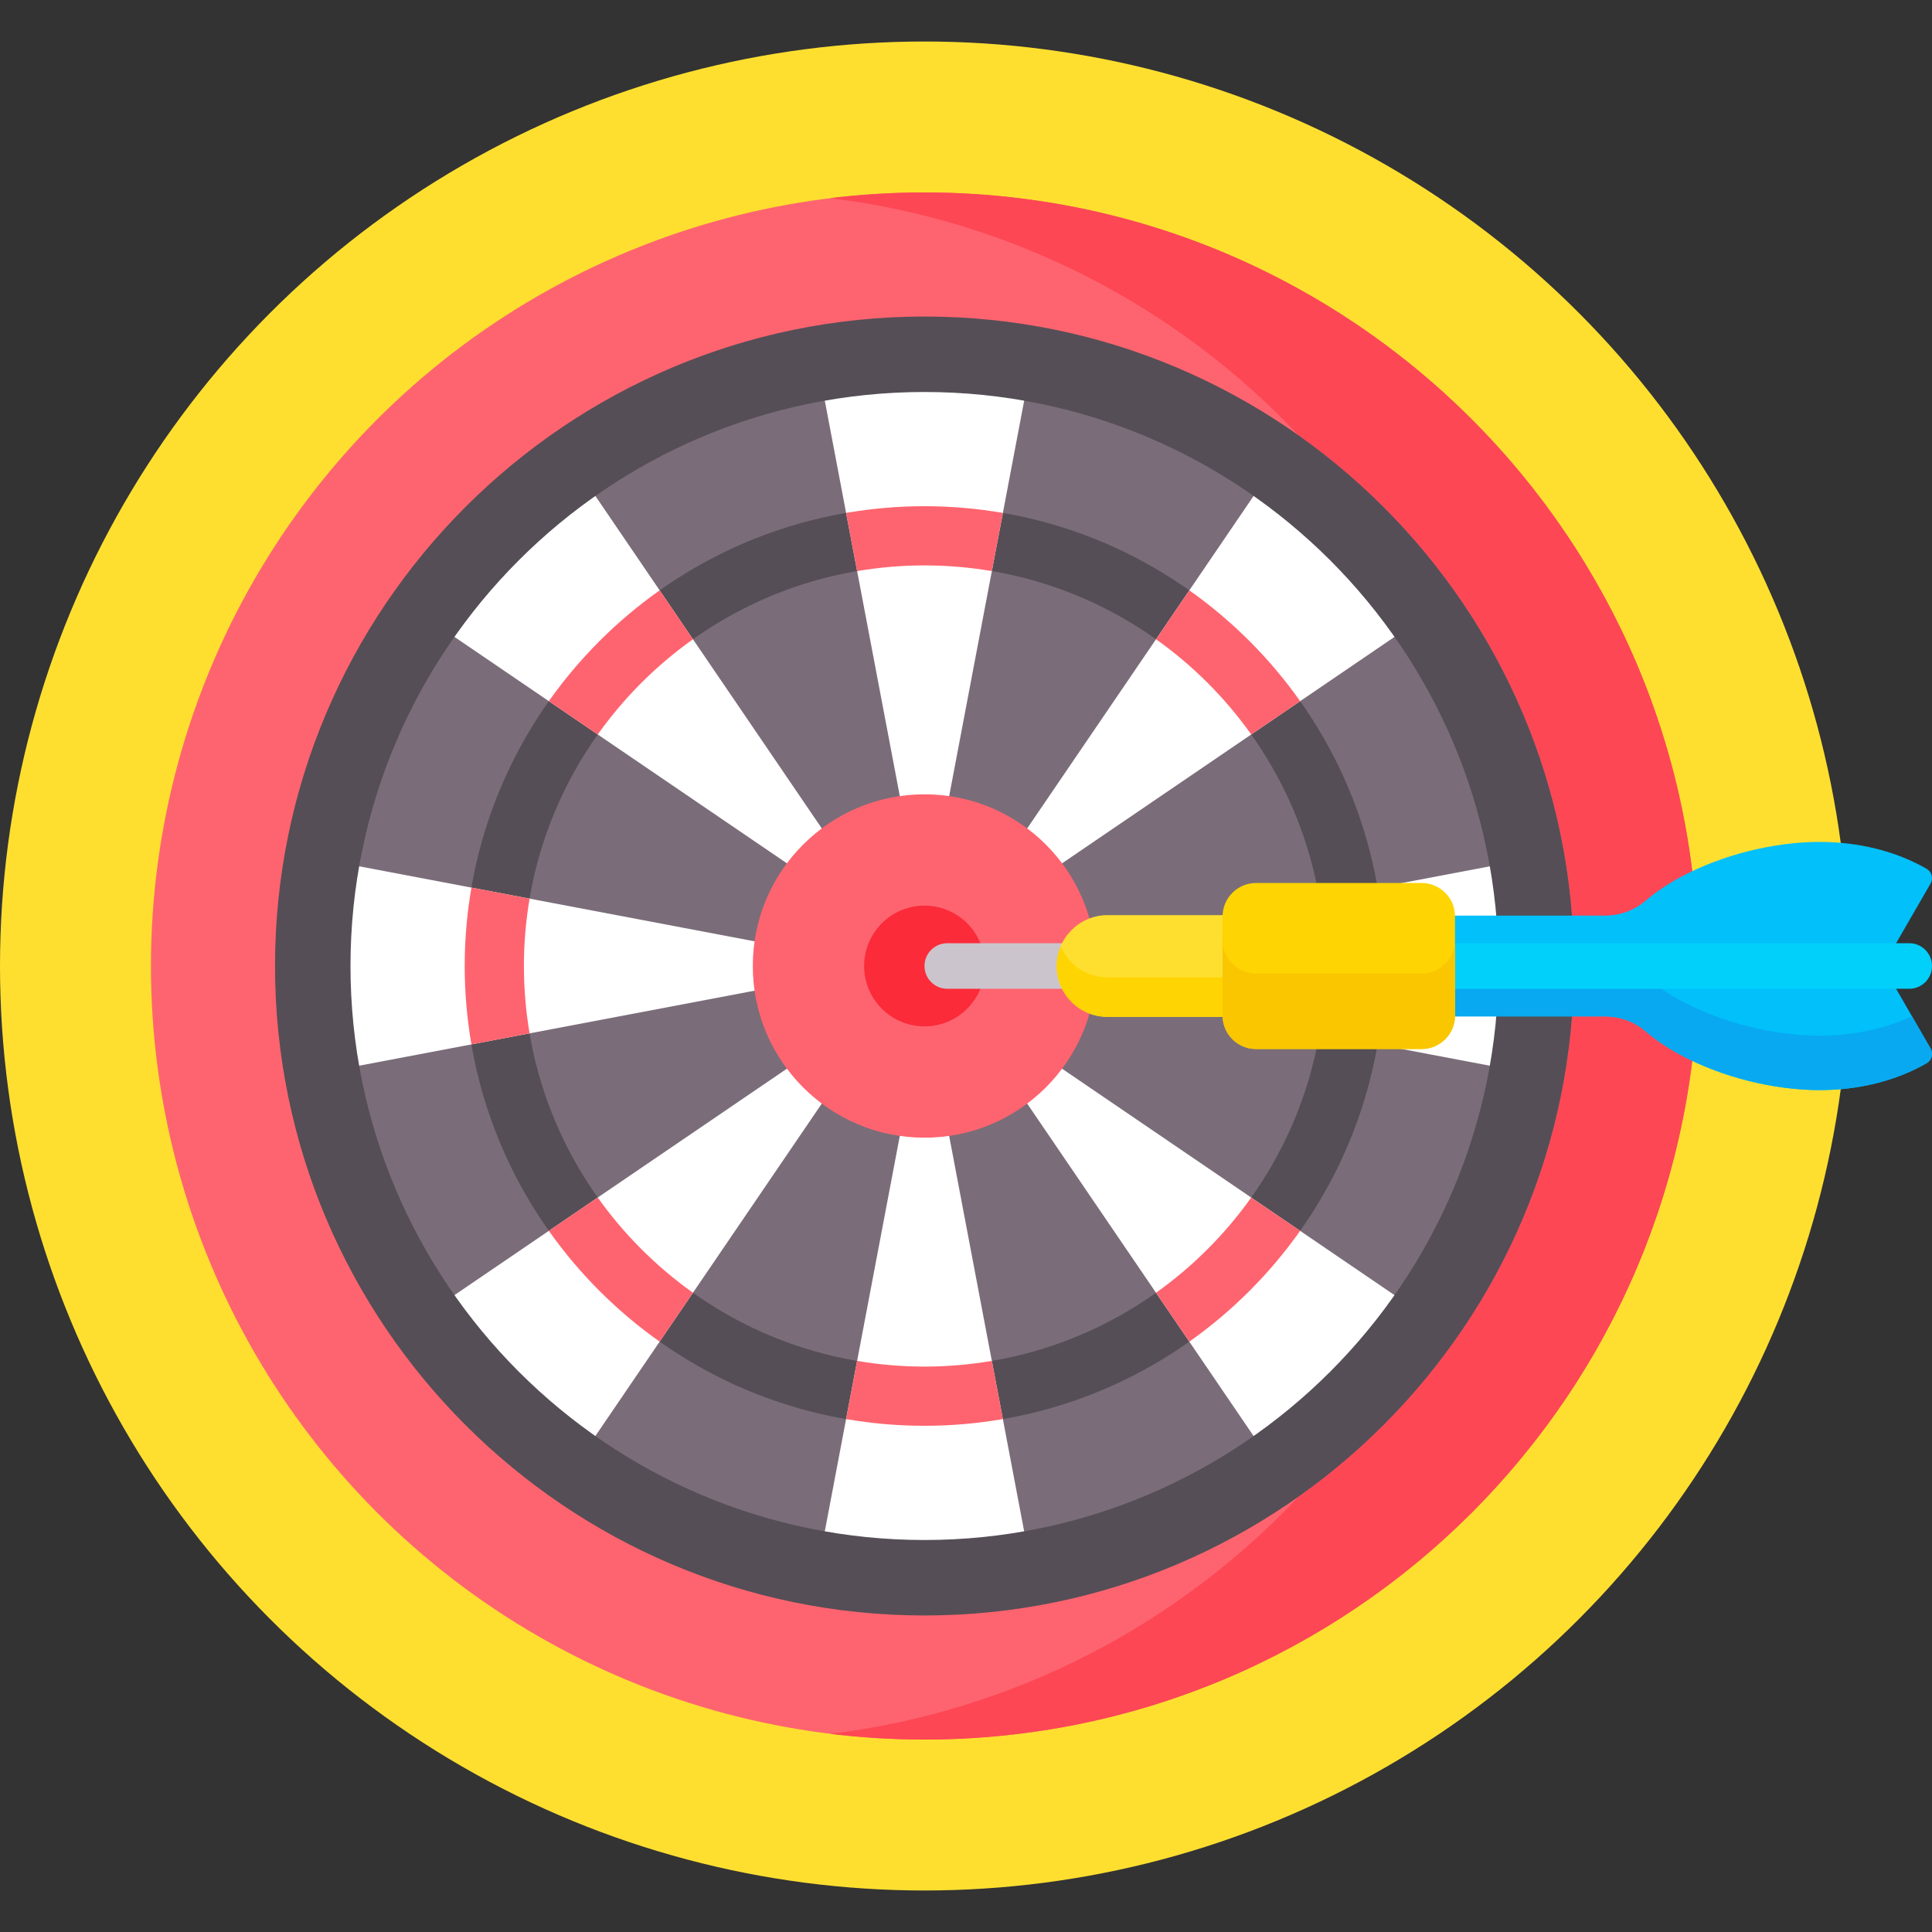
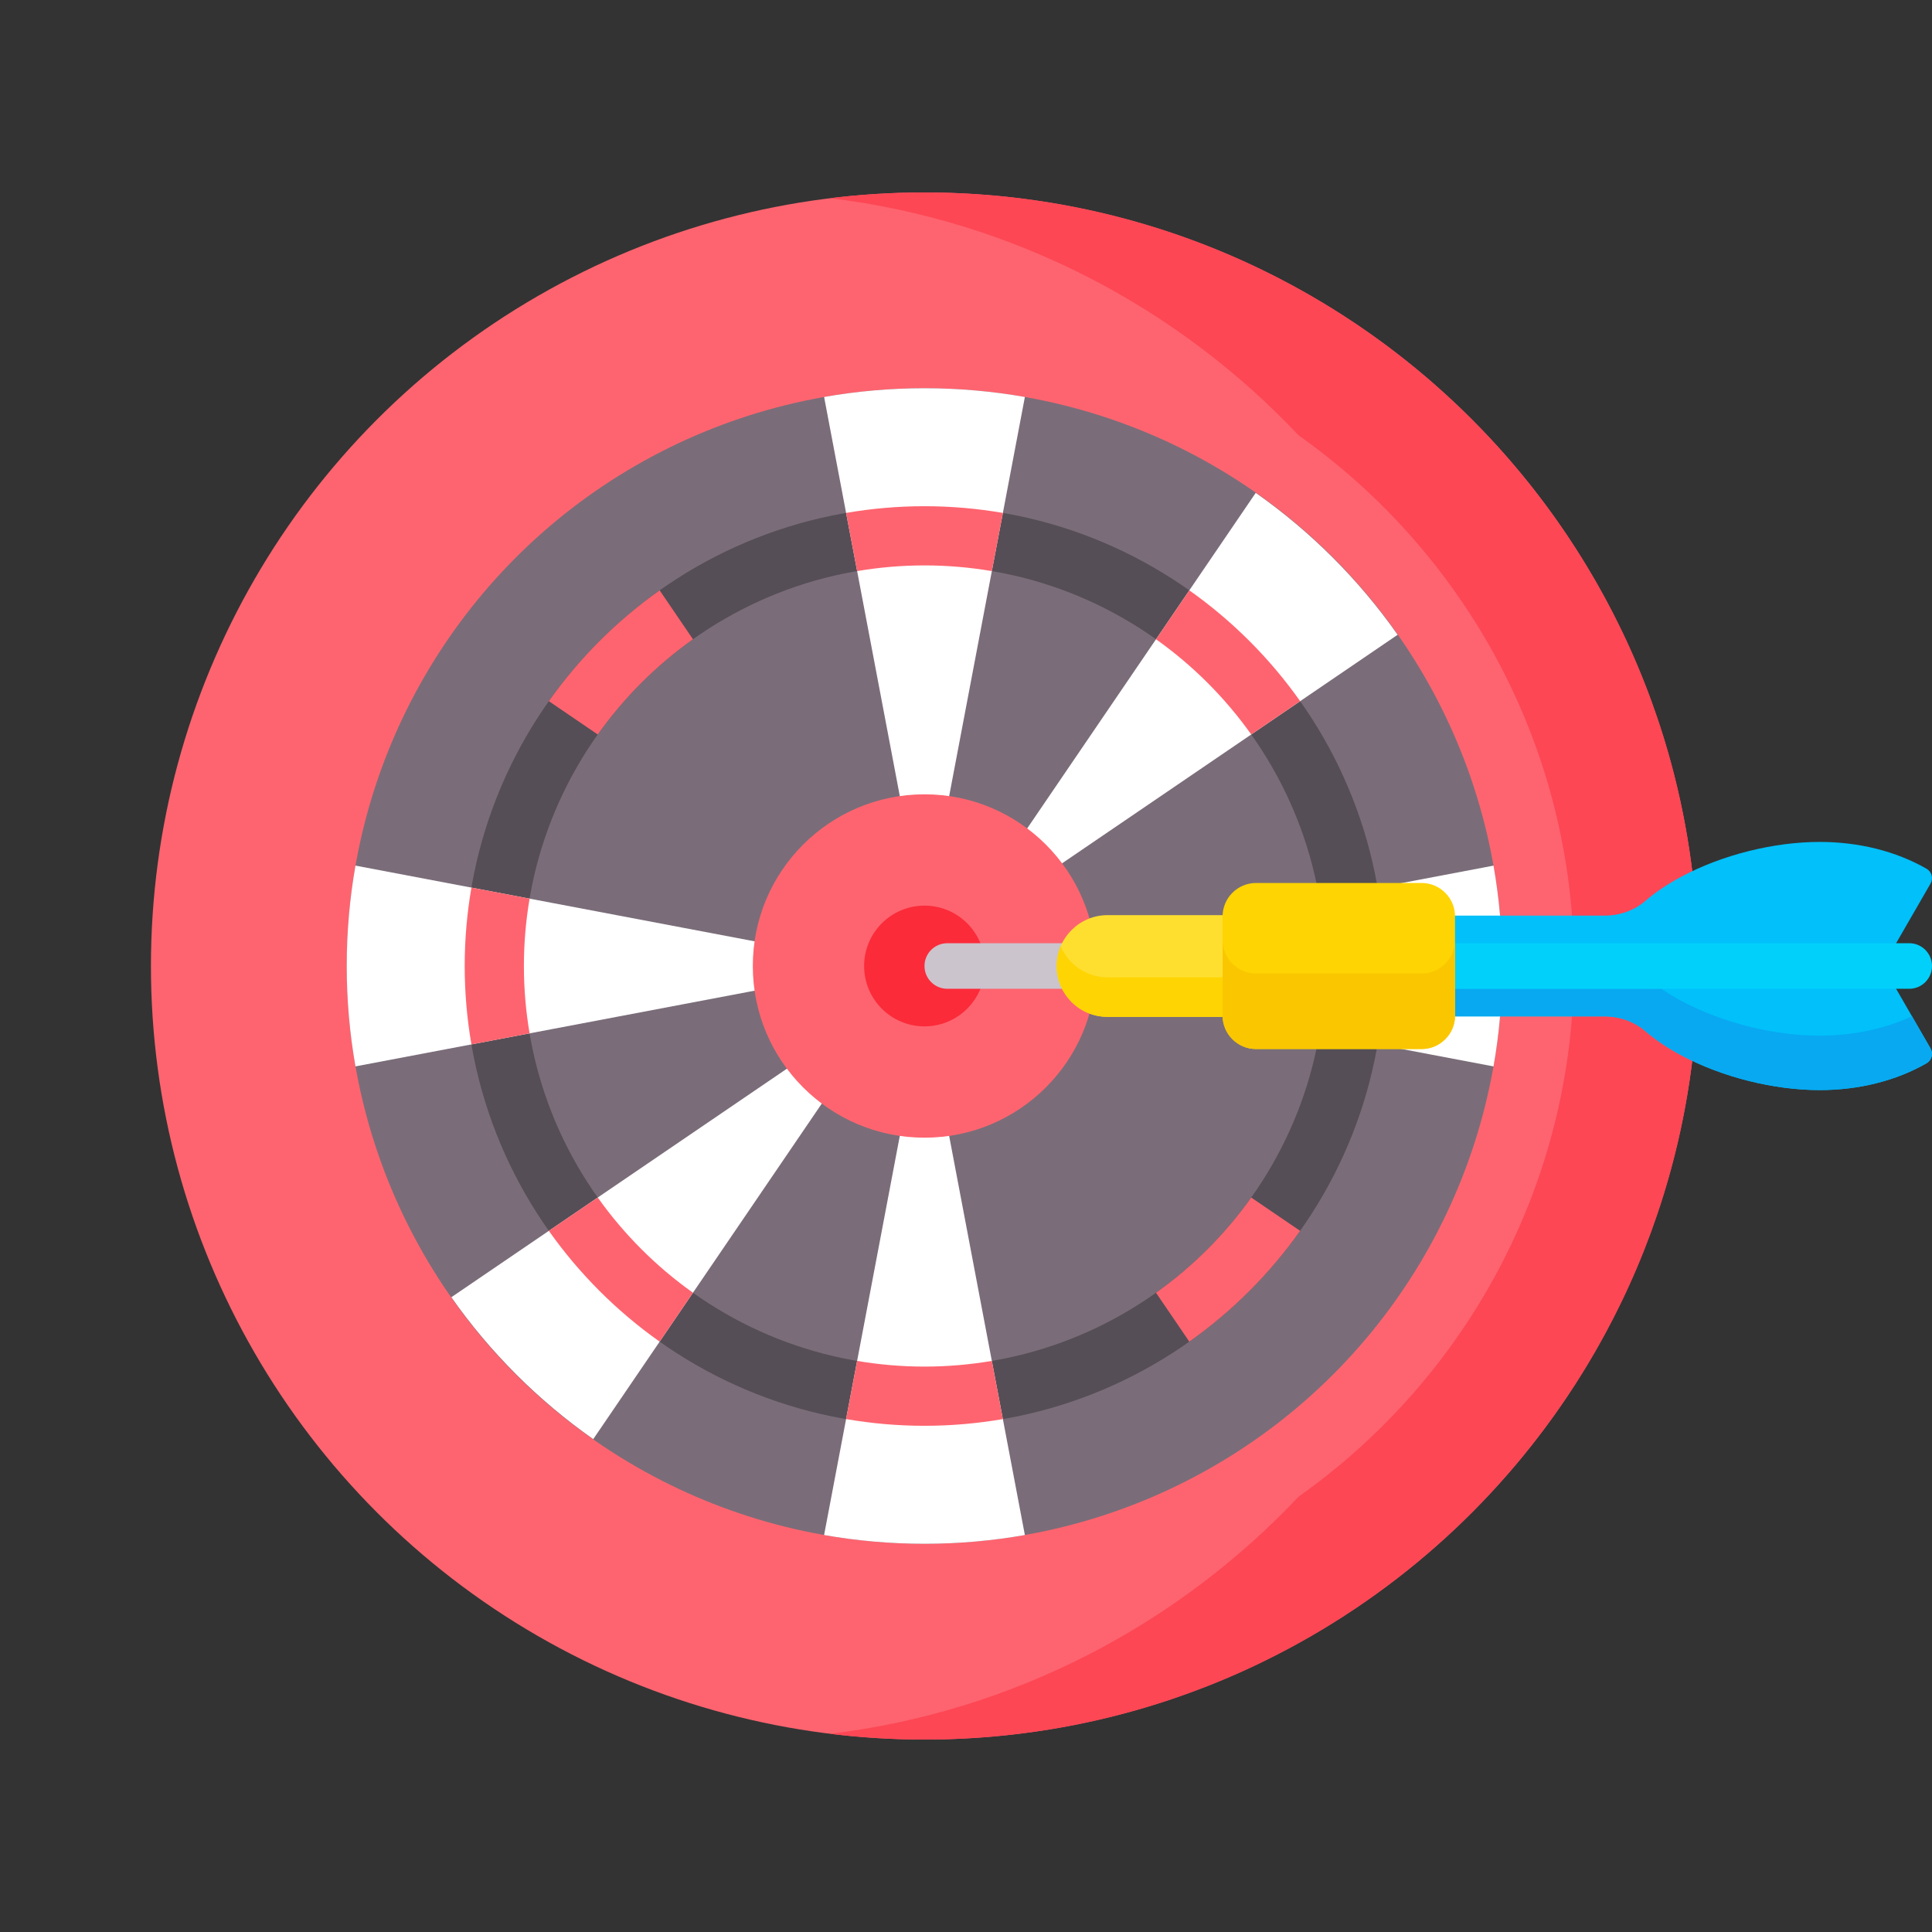
<svg xmlns="http://www.w3.org/2000/svg" id="Capa_1" enable-background="new 0 0 512 512" height="512" viewBox="0 0 512 512" width="512">
  <rect x="0" y="0" width="512" height="512" fill="#333333" stroke="none" />
  <g>
    <g>
-       <circle cx="245" cy="256" fill="#fedf30" r="245" />
      <g>
        <circle cx="245" cy="256" fill="#fe646f" r="205" />
        <path d="m245 51c-8.464 0-16.805.524-25 1.52 48.725 5.925 92.169 28.948 124.168 62.881 44.1 31.197 72.949 82.591 72.949 140.599s-28.849 109.401-72.949 140.599c-32 33.933-75.444 56.956-124.168 62.881 8.195.997 16.536 1.52 25 1.52 113.218 0 205-91.782 205-205s-91.782-205-205-205z" fill="#fd4755" />
        <circle cx="245" cy="256" fill="#7a6d79" r="153.117" />
        <path d="m245 134.15c-67.188 0-121.849 54.662-121.849 121.85s54.661 121.85 121.849 121.85 121.849-54.662 121.849-121.85-54.661-121.85-121.849-121.85zm0 228.011c-58.537 0-106.161-47.624-106.161-106.161s47.624-106.161 106.161-106.161 106.161 47.624 106.161 106.161-47.624 106.161-106.161 106.161z" fill="#554e56" />
        <g fill="#fff">
          <path d="m245 211.503c2.157 0 4.276.163 6.351.46l20.252-106.762c-8.643-1.52-17.531-2.318-26.603-2.318s-17.961.798-26.604 2.319l20.252 106.762c2.076-.298 4.195-.461 6.352-.461z" />
          <path d="m280.62 229.361 89.766-61.139c-10.258-14.609-22.999-27.35-37.607-37.608l-61.138 89.766c3.402 2.552 6.428 5.578 8.979 8.981z" />
          <path d="m395.799 229.4-106.762 20.255c.297 2.074.46 4.191.46 6.345 0 2.159-.163 4.281-.461 6.358l106.762 20.251c1.521-8.645 2.32-17.535 2.32-26.609-.001-9.071-.799-17.958-2.319-26.6z" />
-           <path d="m280.617 282.644c-2.551 3.402-5.577 6.427-8.979 8.978l61.139 89.765c14.607-10.256 27.348-22.996 37.605-37.603z" />
-           <path d="m245 300.497c-2.158 0-4.278-.163-6.355-.461l-20.251 106.762c8.644 1.521 17.533 2.319 26.606 2.319 9.071 0 17.958-.798 26.599-2.318l-20.252-106.762c-2.074.298-4.192.46-6.347.46z" />
+           <path d="m245 300.497c-2.158 0-4.278-.163-6.355-.461l-20.251 106.762c8.644 1.521 17.533 2.319 26.606 2.319 9.071 0 17.958-.798 26.599-2.318l-20.252-106.762c-2.074.298-4.192.46-6.347.46" />
          <path d="m209.381 282.64-89.766 61.138c10.257 14.607 22.997 27.348 37.604 37.605l61.14-89.765c-3.402-2.55-6.428-5.576-8.978-8.978z" />
          <path d="m200.503 256c0-2.157.163-4.276.461-6.351l-106.763-20.253c-1.521 8.643-2.319 17.531-2.319 26.604s.798 17.961 2.319 26.604l106.762-20.252c-.297-2.076-.46-4.195-.46-6.352z" />
-           <path d="m218.358 220.382-61.137-89.767c-14.608 10.258-27.349 22.999-37.606 37.607l89.765 61.14c2.55-3.403 5.576-6.429 8.978-8.98z" />
        </g>
        <circle cx="245" cy="256" fill="#fe646f" r="45.497" />
        <circle cx="245" cy="256" fill="#fb2b3a" r="16" />
        <g>
-           <path d="m245 428.117c-94.905 0-172.117-77.212-172.117-172.117s77.212-172.117 172.117-172.117 172.117 77.212 172.117 172.117-77.212 172.117-172.117 172.117zm0-324.234c-83.878 0-152.117 68.239-152.117 152.117s68.239 152.117 152.117 152.117 152.117-68.239 152.117-152.117-68.239-152.117-152.117-152.117z" fill="#554e56" />
-         </g>
+           </g>
        <g fill="#fe646f">
          <path d="m224.225 135.93 2.925 15.418c5.806-.987 11.768-1.509 17.85-1.509s12.044.521 17.85 1.509l2.925-15.418c-6.754-1.165-13.693-1.779-20.774-1.779-7.082 0-14.022.614-20.776 1.779z" />
          <path d="m158.41 194.646c6.935-9.759 15.476-18.3 25.234-25.235l-8.828-12.963c-11.378 8.046-21.322 17.99-29.368 29.368z" />
          <path d="m138.839 256c0-6.082.521-12.044 1.509-17.85l-15.418-2.925c-1.165 6.754-1.779 13.693-1.779 20.775 0 7.081.614 14.021 1.779 20.775l15.418-2.925c-.987-5.806-1.509-11.768-1.509-17.85z" />
          <path d="m158.411 317.355-12.962 8.828c8.045 11.378 17.988 21.322 29.366 29.367l8.829-12.962c-9.759-6.935-18.299-15.475-25.233-25.233z" />
          <path d="m265.77 376.071-2.925-15.418c-5.804.987-11.765 1.508-17.845 1.508-6.083 0-12.046-.522-17.853-1.509l-2.925 15.418c6.755 1.165 13.695 1.78 20.778 1.78 7.08-.001 14.018-.614 20.77-1.779z" />
          <path d="m331.586 317.36c-6.935 9.757-15.476 18.297-25.234 25.231l8.829 12.962c11.378-8.045 21.321-17.987 29.367-29.365z" />
          <path d="m351.161 256c0 6.085-.522 12.048-1.51 17.856l15.418 2.924c1.166-6.755 1.78-13.697 1.78-20.78 0-7.08-.614-14.018-1.779-20.771l-15.418 2.925c.988 5.805 1.509 11.765 1.509 17.846z" />
          <path d="m315.184 156.448-8.829 12.962c9.759 6.935 18.3 15.476 25.235 25.235l12.962-8.829c-8.045-11.378-17.99-21.322-29.368-29.368z" />
        </g>
      </g>
    </g>
    <g>
      <g>
        <path d="m511.615 277.846-12.613-21.845 12.612-21.847c.383-.663.485-1.45.286-2.185-.2-.737-.684-1.365-1.346-1.745-8.12-4.649-17.923-7.107-28.345-7.106-12.108 0-25.746 3.411-36.481 9.127-3.736 1.989-6.959 4.157-9.634 6.46-.018.015-.036.031-.054.046-3.002 2.572-6.875 3.899-10.828 3.899h-40.622c.002.066.01.13.01.196v26.306c0 .066-.008.131-.01.197h40.621c3.953 0 7.826 1.328 10.829 3.899.018.016.037.032.055.048 2.675 2.303 5.898 4.471 9.633 6.46 10.735 5.715 24.374 9.126 36.482 9.126 10.421 0 20.224-2.457 28.345-7.106.662-.38 1.146-1.008 1.345-1.745.201-.734.096-1.521-.285-2.185z" fill="#01c0fa" />
        <path d="m506.698 269.33c-7.291 3.362-15.666 5.129-24.489 5.129-12.108 0-25.747-3.411-36.482-9.126-1.972-1.05-3.791-2.153-5.472-3.296h-55.656v7.116c0 .066-.008.131-.01.197h40.621c3.953 0 7.826 1.328 10.829 3.899.018.016.037.032.055.048 2.675 2.303 5.898 4.471 9.633 6.46 10.735 5.715 24.374 9.126 36.482 9.126 10.421 0 20.224-2.457 28.345-7.106.662-.38 1.146-1.008 1.345-1.745.201-.735.096-1.521-.285-2.186z" fill="#08a9f1" />
        <path d="m281.031 255.999c0-2.189.571-4.245 1.565-6.036h-31.559c-3.335 0-6.037 2.703-6.037 6.037s2.703 6.037 6.037 6.037h31.554c-1.014-1.828-1.56-3.889-1.56-6.038z" fill="#cbc4cc" />
        <path d="m325 269.153v-26.307c0-.109.012-.216.016-.324h-31.508c-7.443 0-13.477 6.033-13.477 13.477 0 7.444 6.034 13.478 13.477 13.478h31.508c-.004-.108-.016-.214-.016-.324z" fill="#fedf30" />
        <g>
          <path d="m325 259h-31.492c-5.585 0-10.377-3.397-12.421-8.239-.68 1.61-1.056 3.38-1.056 5.238 0 7.444 6.034 13.478 13.477 13.478h31.508c-.004-.108-.016-.215-.016-.324z" fill="#fed402" />
        </g>
        <path d="m505.963 249.963h-121.363v12.074l121.363.001c3.333 0 6.037-2.703 6.037-6.037s-2.703-6.038-6.037-6.038z" fill="#01d0fb" />
      </g>
      <g>
        <path d="m332.847 278c-4.866 0-8.847-3.981-8.847-8.847v-26.306c0-4.866 3.981-8.847 8.847-8.847h43.906c4.866 0 8.847 3.981 8.847 8.847v26.306c0 4.866-3.981 8.847-8.847 8.847z" fill="#fed402" />
      </g>
      <path d="m376.753 258h-43.906c-4.866 0-8.847-3.981-8.847-8.847v-6.312.005 26.306c0 4.866 3.981 8.847 8.847 8.847h43.906c4.866 0 8.847-3.981 8.847-8.847v-19.999c-.001 4.866-3.981 8.847-8.847 8.847z" fill="#fac600" />
    </g>
  </g>
</svg>